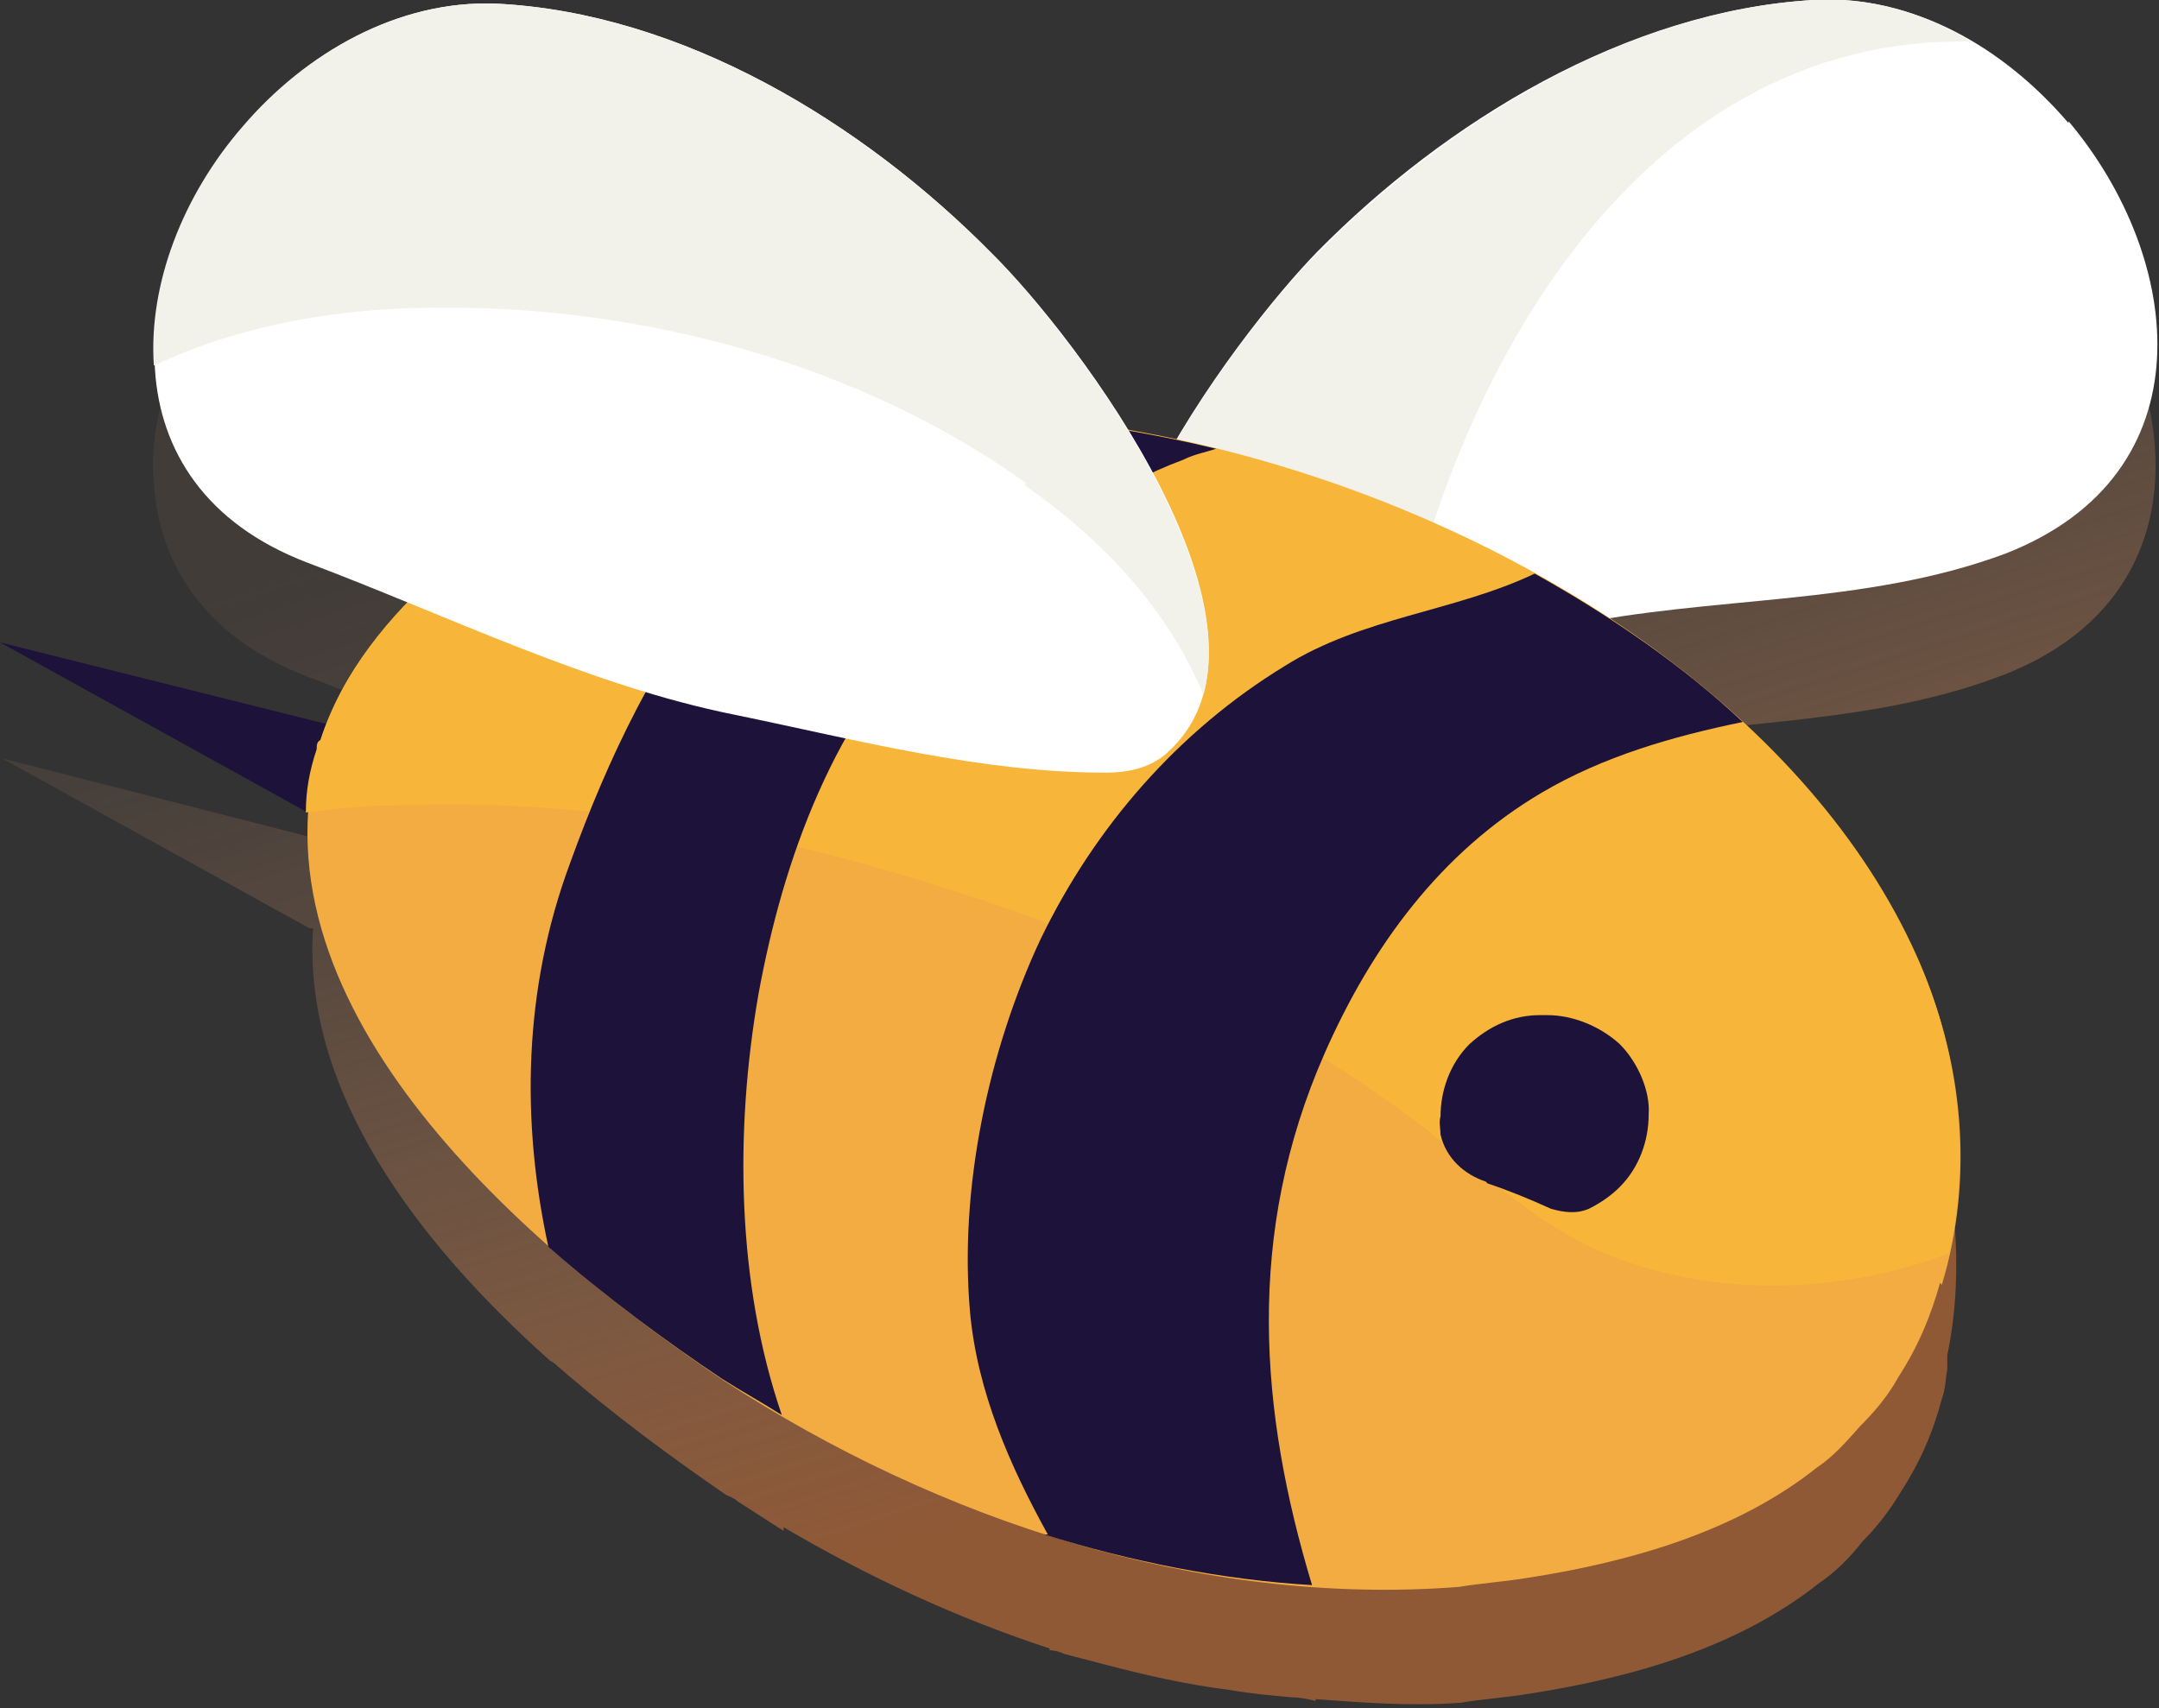
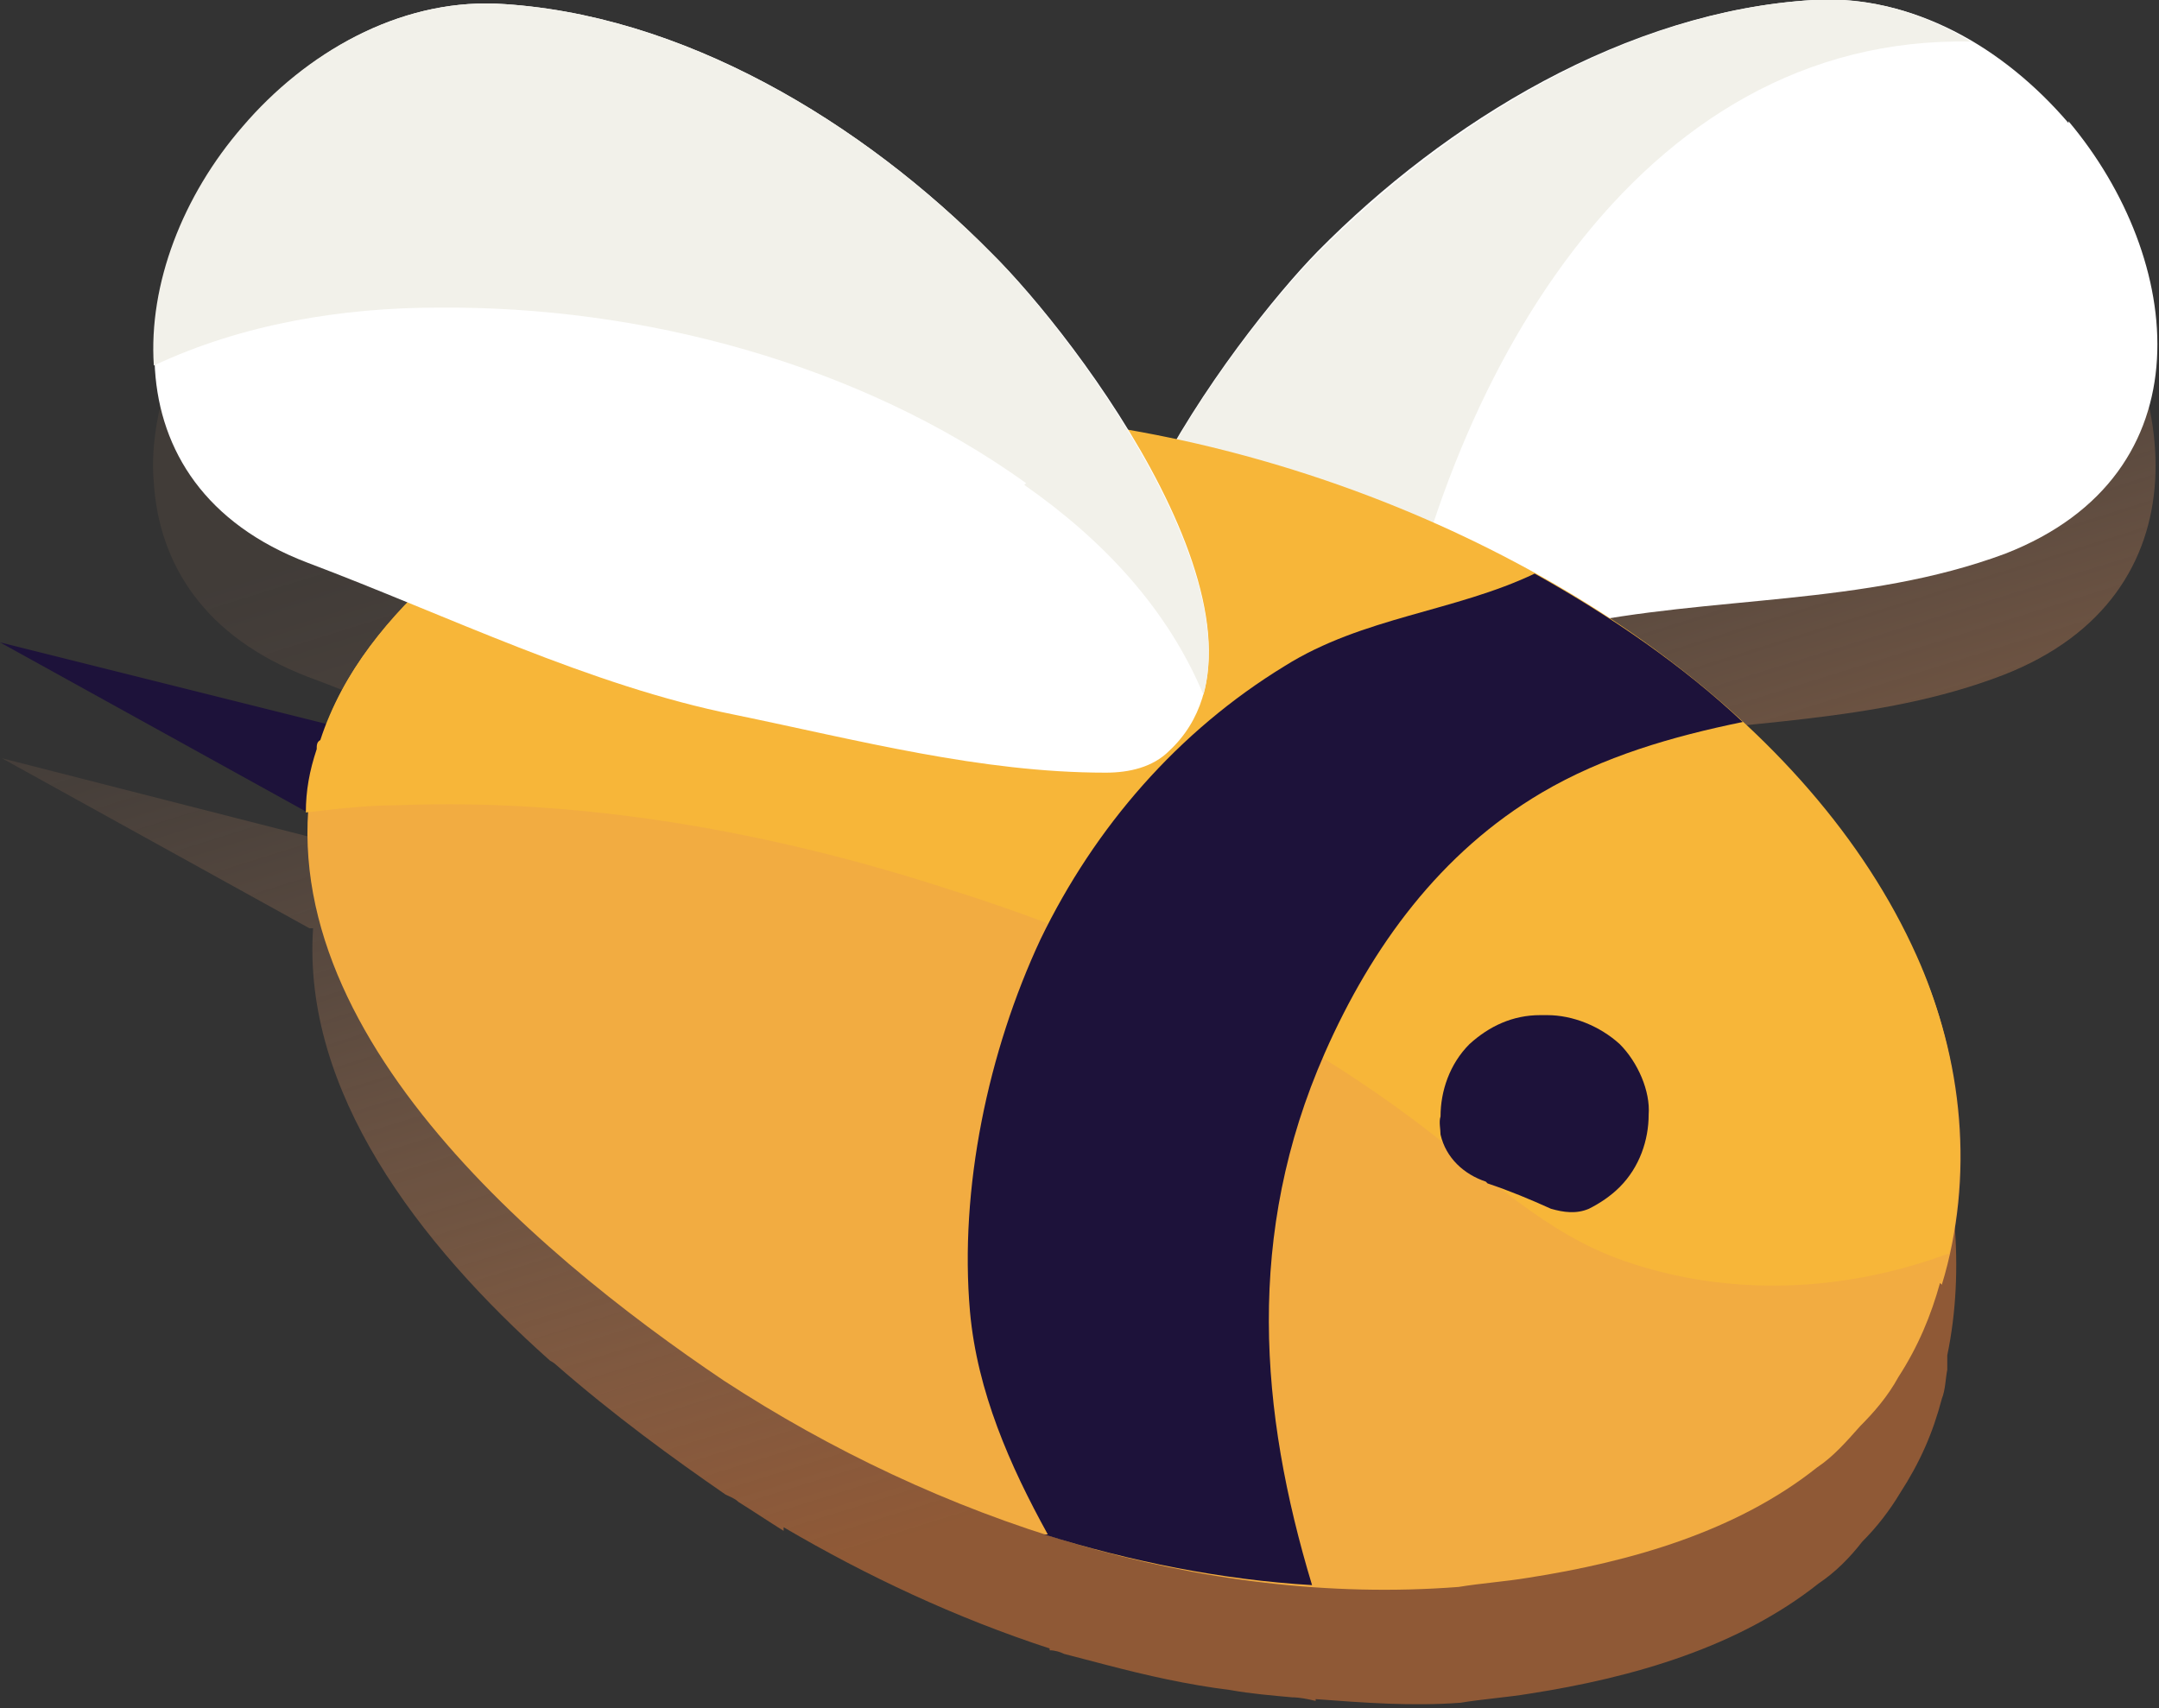
<svg xmlns="http://www.w3.org/2000/svg" id="uuid-215be240-5250-4783-bc2e-f97deb3dd47d" data-name="Layer_2" viewBox="0 0 11.93 9.44">
  <rect x="0" y="0" width="11.93" height="9.44" fill="#333333" stroke="none" />
  <defs>
    <style>      .uuid-b7a90a4c-d679-44bd-954c-ad832e76c242 {        fill: #fff;      }      .uuid-7fad5a9c-a4d7-4771-930d-2a95e49da3ec {        fill: #f2ac41;      }      .uuid-9958f271-c41c-4d41-a247-4f6ab4c46e26 {        fill: #1d123a;      }      .uuid-91622b1b-ea24-4a40-91cb-0aef3ec62092 {        fill: #f2f1ea;      }      .uuid-d0e1b4e5-f044-474f-9650-e76644b48f7e {        fill: url(#uuid-f067988b-53bb-42db-8999-fad39c8a91dc);      }      .uuid-215a7938-6a53-4560-8358-2e0f3720e00e {        fill: #f7b639;      }    </style>
    <linearGradient id="uuid-f067988b-53bb-42db-8999-fad39c8a91dc" x1="7.8" y1="9.15" x2="5.27" y2="1.05" gradientUnits="userSpaceOnUse">
      <stop offset=".17" stop-color="#8f5936" />
      <stop offset=".25" stop-color="#955f3d" stop-opacity=".87" />
      <stop offset=".45" stop-color="#a5714e" stop-opacity=".54" />
      <stop offset=".64" stop-color="#b17d5b" stop-opacity=".3" />
      <stop offset=".8" stop-color="#b88563" stop-opacity=".15" />
      <stop offset=".9" stop-color="#b86" stop-opacity=".1" />
    </linearGradient>
  </defs>
  <g id="uuid-93162557-eb7b-4694-a0f9-2197e7512a18" data-name="Layer_1">
    <path class="uuid-d0e1b4e5-f044-474f-9650-e76644b48f7e" d="M11.43,1.34c-.15-.18-.34-.33-.55-.45,0,0,0,0,.01,0-.01,0-.03-.01-.04-.02-.09-.05-.18-.08-.27-.11-.04-.02-.08-.04-.13-.05-.14-.03-.28-.05-.43-.05-1.03.06-2.03.67-2.74,1.39-.19.19-.52.6-.78,1.05-.09-.02-.18-.03-.26-.05,0,0-.01-.02-.02-.03-.03-.05-.06-.1-.1-.15-.05-.07-.1-.14-.15-.21-.03-.04-.06-.09-.09-.13-.05-.07-.1-.13-.15-.19-.02-.03-.05-.06-.07-.09-.07-.08-.14-.15-.19-.21-.71-.71-1.71-1.32-2.74-1.38-.54-.03-1.05.27-1.4.69-.16.19-.29.41-.37.64,0,0,0,0,0,0-.08.23-.13.46-.11.68,0,0,0,0,0,0h0c.03.45.28.85.85,1.07.19.07.38.15.57.23-.06.06-.11.11-.16.17-.13.16-.23.33-.3.51h0s-1.8-.46-1.8-.46l1.7.94s.01,0,.02,0c-.06.9.58,1.74,1.31,2.39,0,0,0,0,0,0,0,0,.02.01.03.02.32.28.65.52.94.72.02.01.05.02.07.04.08.05.17.11.25.16,0,0,0-.01,0-.02.46.27.95.5,1.47.67,0,0,0,0,0,.01.03,0,.06.01.08.02.08.02.15.04.23.06.23.06.45.11.69.14.11.02.23.03.34.04.04,0,.09.01.13.02,0,0,0,0,0-.01.27.02.53.04.8.02.12-.02.26-.03.38-.05.58-.09,1.16-.26,1.6-.61.09-.06.17-.14.24-.23.08-.08.15-.17.21-.27.11-.17.18-.33.23-.52.02-.05.02-.11.03-.16,0,0,0,0,0,0,0,0,0,0,0,0,0-.03,0-.05,0-.08.05-.24.06-.49.04-.73,0-.03-.01-.05-.01-.08-.03-.24-.09-.47-.19-.69,0-.02,0-.04-.02-.06-.21-.47-.57-.89-.99-1.27.01,0,.02,0,.04,0-.06-.06-.15-.1-.22-.16-.17-.14-.34-.27-.53-.4.73-.12,1.49-.1,2.19-.37,1.13-.44.99-1.63.35-2.39Z" />
    <g>
      <g>
        <path class="uuid-b7a90a4c-d679-44bd-954c-ad832e76c242" d="M11.43.68C11.07.26,10.57-.03,10.02,0c-1.03.06-2.03.67-2.74,1.39-.45.46-1.69,2.09-.96,2.75.09.08.23.11.35.11.69,0,1.31-.64,1.99-.79.8-.17,1.64-.11,2.42-.4,1.13-.44.99-1.63.35-2.39Z" />
        <path class="uuid-91622b1b-ea24-4a40-91cb-0aef3ec62092" d="M7.29,1.39C8,.68,8.99.06,10.02,0c.31-.02.61.07.87.23-1.84-.04-2.93,1.87-3.22,3.69-.33.18-.66.34-1,.34-.13,0-.26-.03-.35-.11-.73-.66.51-2.3.96-2.75Z" />
      </g>
      <polygon class="uuid-9958f271-c41c-4d41-a247-4f6ab4c46e26" points="1.8 4 0 3.55 1.7 4.49 1.94 4.28 1.8 4" />
      <path class="uuid-7fad5a9c-a4d7-4771-930d-2a95e49da3ec" d="M10.72,7.09c-.05.18-.12.35-.23.52-.06.11-.14.2-.21.27-.08.09-.15.17-.24.23-.44.35-1.02.52-1.6.61-.12.02-.26.03-.38.05-1.43.11-2.88-.37-4.06-1.14-1.07-.72-2.63-2.04-2.24-3.49,0-.02,0-.03.02-.06.11-.37.38-.68.67-.94,2.22-1.89,6.99-.44,8.14,2.15.26.56.32,1.22.14,1.81Z" />
      <path class="uuid-215a7938-6a53-4560-8358-2e0f3720e00e" d="M10.76,6.93c-.57.21-1.2.24-1.78.04-.44-.15-.77-.48-1.14-.76-.77-.58-1.66-1-2.58-1.29-.98-.32-2.03-.51-3.06-.47-.17,0-.34.02-.51.04,0-.12.02-.23.06-.35,0-.02,0-.04.02-.05.12-.37.38-.69.68-.95,2.23-1.89,6.98-.45,8.14,2.14.23.51.3,1.1.18,1.65,0,0,0,0,0,0Z" />
      <g>
        <g>
-           <path class="uuid-9958f271-c41c-4d41-a247-4f6ab4c46e26" d="M3.15,4.77c.21-.58.48-1.15.88-1.64.24-.29.61-.52.82-.84.61-.03,1.25.04,1.87.19-.06.02-.12.03-.18.06-.19.07-.37.17-.55.26-.3.17-.58.37-.82.61-.56.57-.84,1.32-.98,2.09-.13.75-.12,1.59.13,2.32-.11-.07-.22-.13-.33-.2-.3-.2-.64-.45-.96-.73-.15-.69-.14-1.42.12-2.12Z" />
          <path class="uuid-9958f271-c41c-4d41-a247-4f6ab4c46e26" d="M5.79,8.48c-.21-.38-.39-.79-.43-1.23-.06-.68.1-1.44.39-2.06.3-.62.76-1.15,1.35-1.51.43-.27.94-.3,1.38-.51.43.24.82.51,1.15.82-.39.08-.77.19-1.11.39-.56.33-.94.85-1.2,1.44-.44,1-.36,1.98-.07,2.94-.5-.03-1-.13-1.48-.28Z" />
        </g>
        <path class="uuid-9958f271-c41c-4d41-a247-4f6ab4c46e26" d="M8.21,6.53c-.12-.04-.22-.13-.25-.26,0-.03-.01-.07,0-.1,0-.14.05-.29.16-.4.11-.1.24-.16.39-.16h.04c.14,0,.29.06.4.16.1.1.17.26.16.39,0,.14-.05.29-.16.4-.05.05-.11.09-.17.12-.07.03-.14.02-.21,0-.11-.05-.23-.1-.35-.14Z" />
      </g>
      <g>
        <path class="uuid-b7a90a4c-d679-44bd-954c-ad832e76c242" d="M1.34.71C1.69.29,2.2,0,2.74.02c1.03.05,2.03.66,2.74,1.38.46.45,1.7,2.08.98,2.75-.09.09-.22.12-.35.12-.69,0-1.37-.18-2.05-.32-.8-.16-1.59-.55-2.36-.84-1.13-.43-1-1.62-.36-2.39Z" />
        <path class="uuid-91622b1b-ea24-4a40-91cb-0aef3ec62092" d="M5.67,2.67c-.92-.66-2.12-.98-3.25-.97-.53,0-1.08.09-1.57.32-.03-.45.16-.94.49-1.32C1.69.29,2.2,0,2.74.02c1.03.05,2.03.66,2.74,1.38.39.39,1.38,1.67,1.17,2.44-.2-.48-.56-.86-.99-1.16Z" />
      </g>
    </g>
  </g>
</svg>